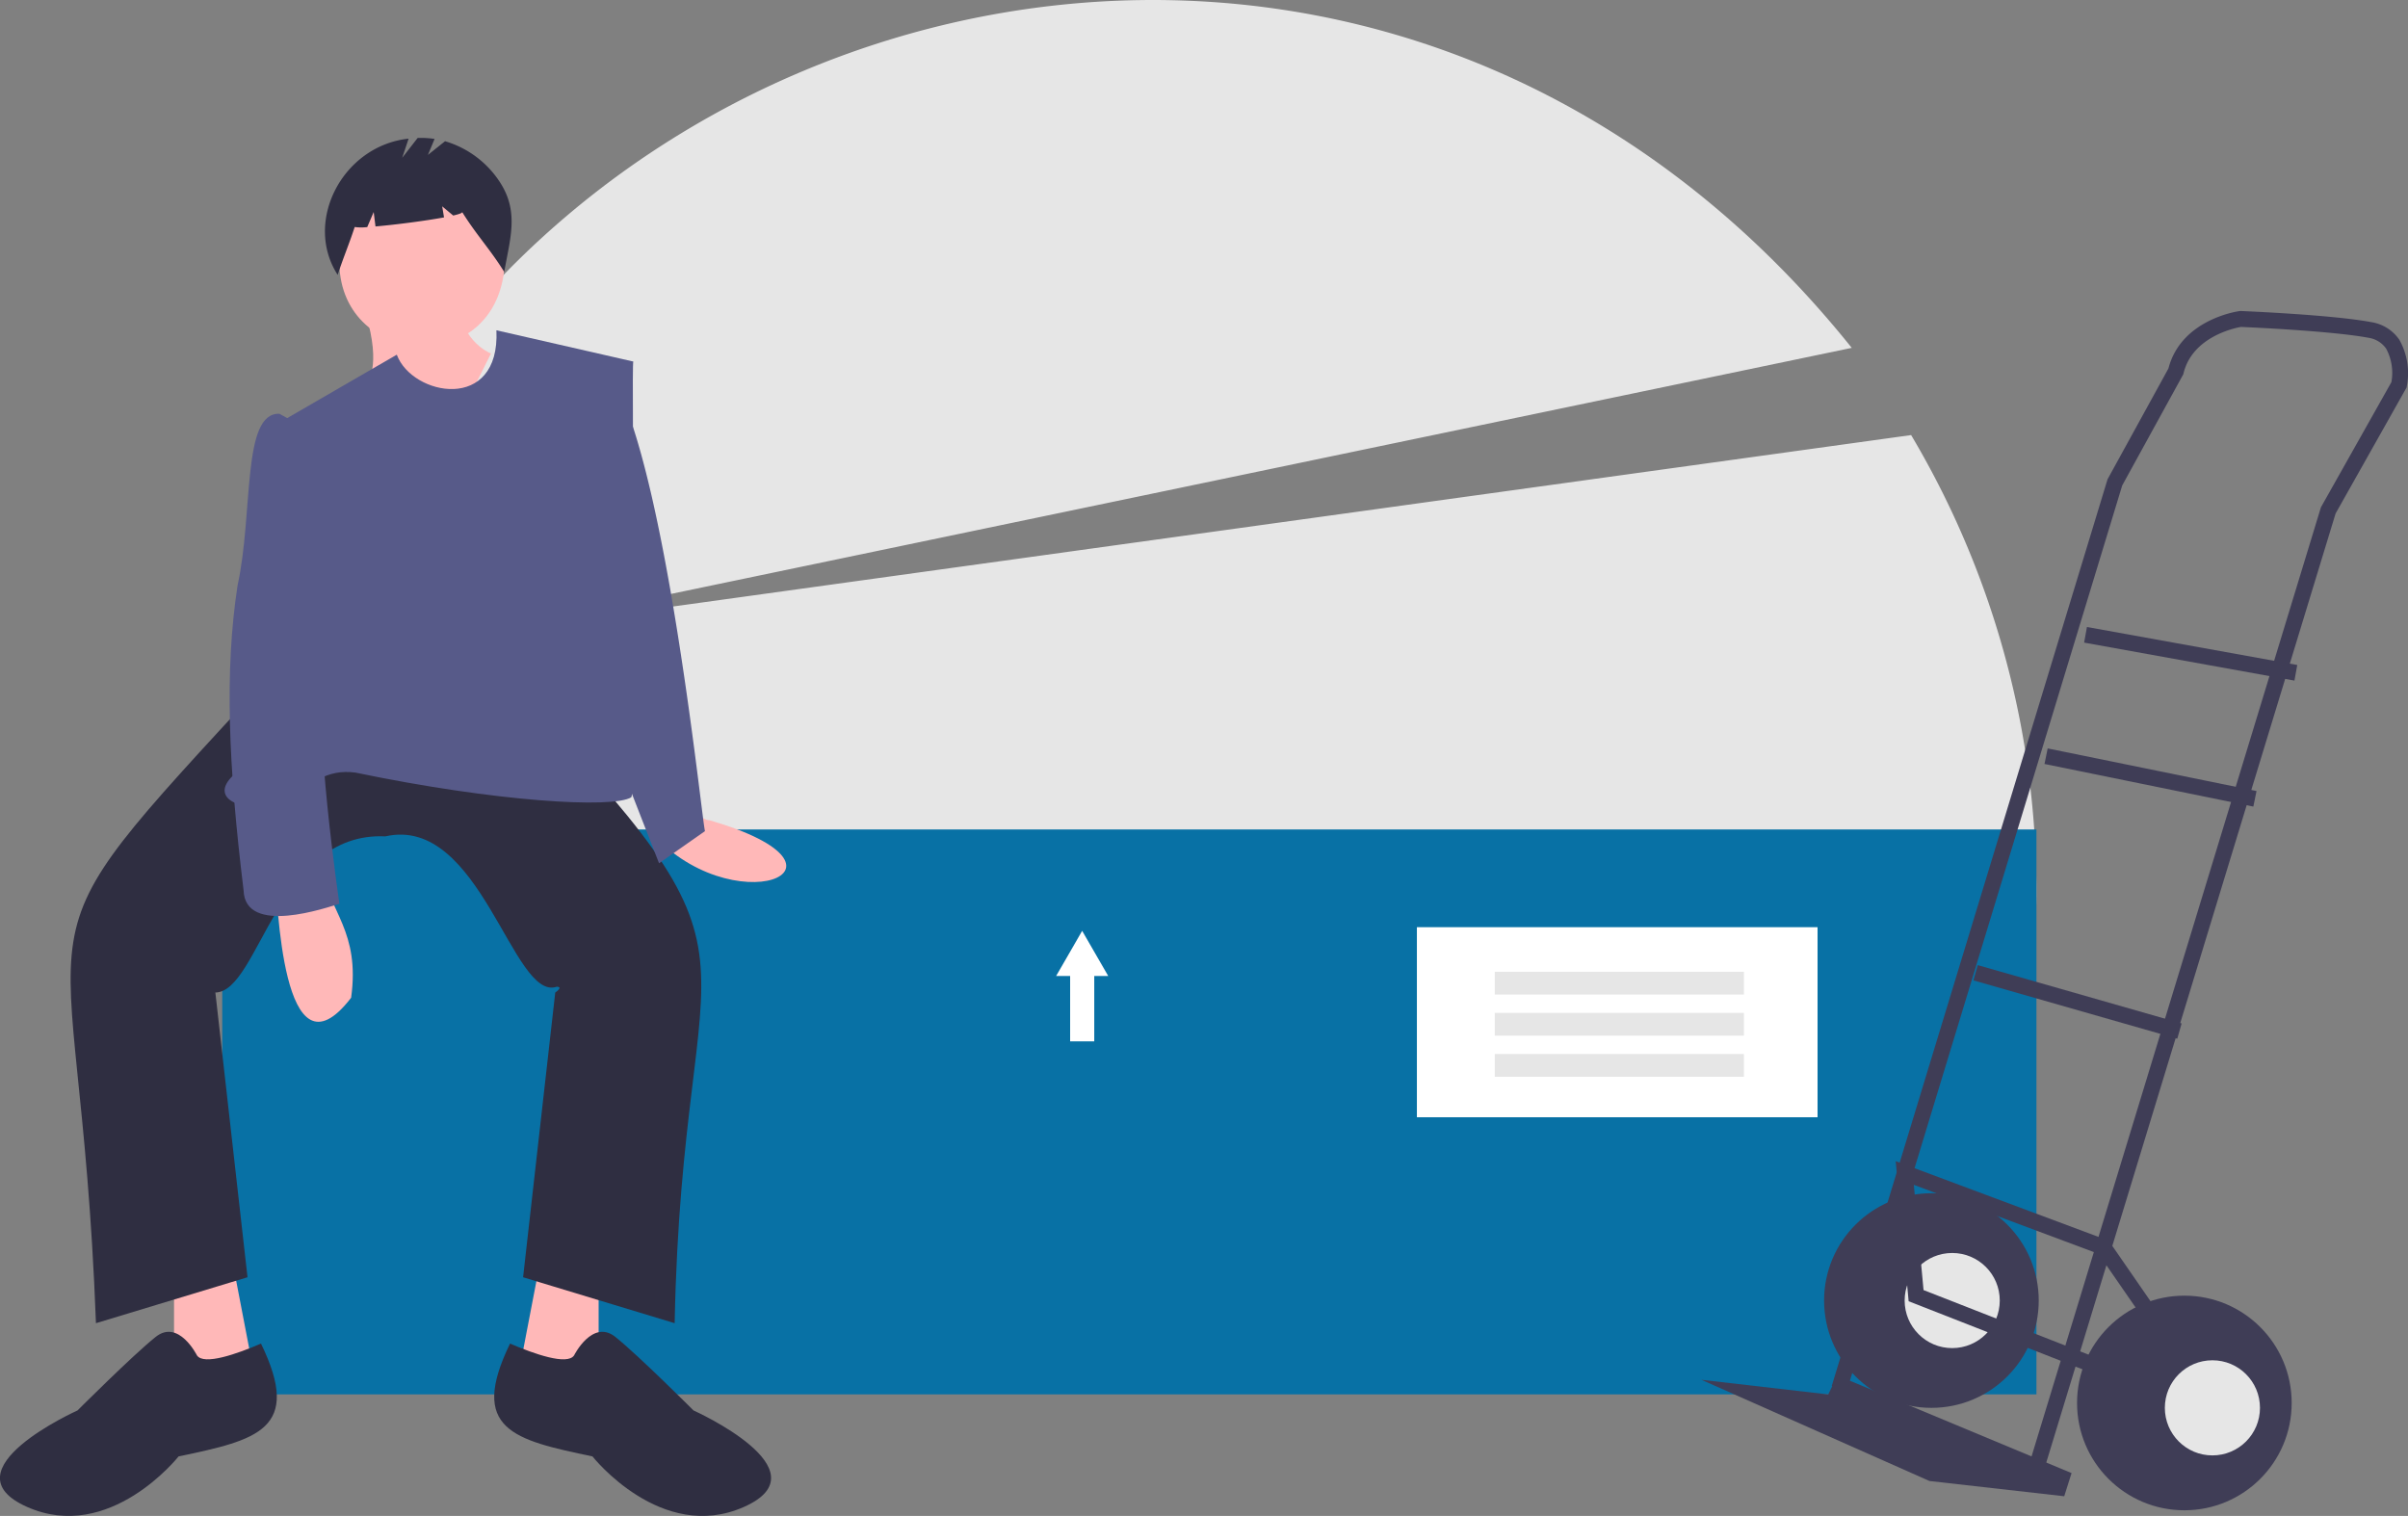
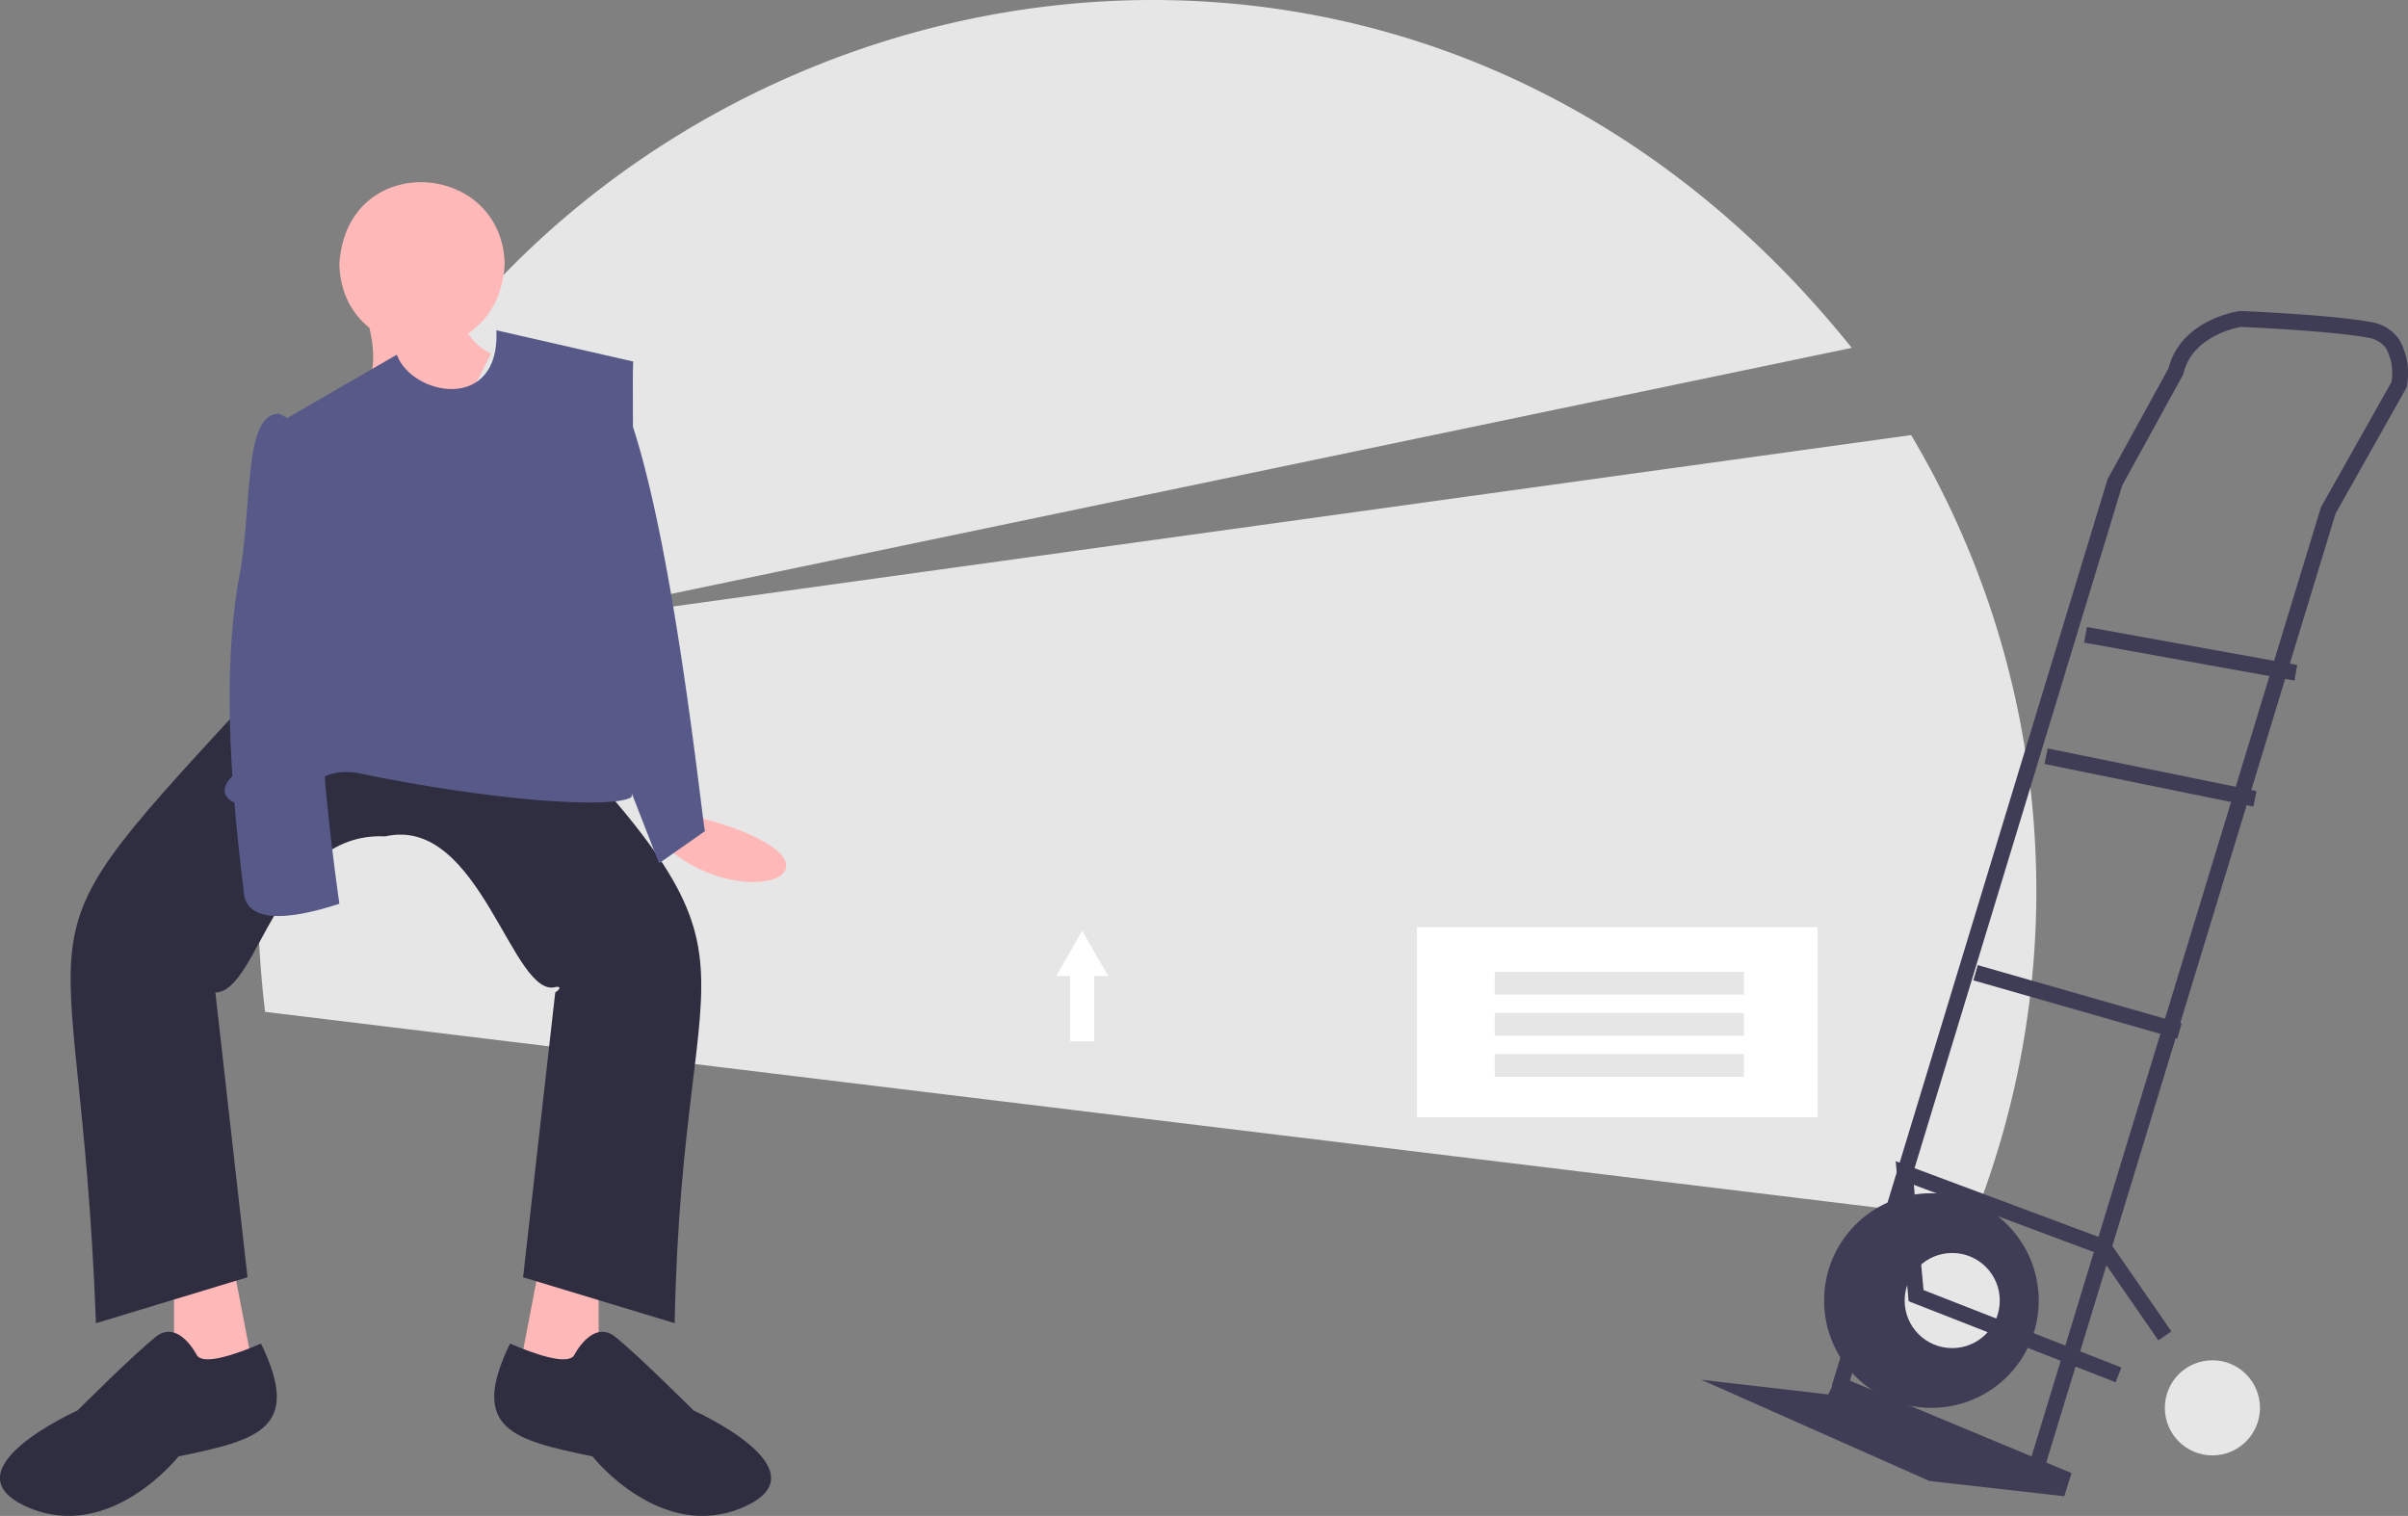
<svg xmlns="http://www.w3.org/2000/svg" width="200.28" height="126.09" viewBox="0 0 200.28 126.09">
  <rect x="0" y="0" width="200.28" height="126.09" fill="#808080" stroke="none" />
  <g id="グループ_130" data-name="グループ 130" transform="translate(0)">
    <path id="パス_200" data-name="パス 200" d="M388.987,272.661a74.195,74.195,0,0,0-5.2-65.232l-118.439,16.4,113.5-23.654c-47.836-59.652-140.942-20.086-131.967,55.229Z" transform="translate(-224.833 -171.241)" fill="#e6e6e6" />
-     <rect id="長方形_177" data-name="長方形 177" width="150.892" height="46.987" transform="translate(18.485 68.993)" fill="#0871a5" />
    <path id="パス_201" data-name="パス 201" d="M399.48,467.893c1.354,1.051,1.849,1.391,2.137,1.348,13.969,4.068,1.723,8.835-5.064.743Z" transform="translate(-342.626 -401.023)" fill="#ffb8b8" />
    <path id="パス_202" data-name="パス 202" d="M60.1,472.685v9.55l6.876-.382-1.91-9.932Z" transform="translate(-45.625 -366.447)" fill="#ffb8b8" />
    <path id="パス_203" data-name="パス 203" d="M197.038,472.685v9.55l-6.876-.382,1.91-9.932Z" transform="translate(-147.248 -366.447)" fill="#ffb8b8" />
    <path id="パス_204" data-name="パス 204" d="M207.393,440.517l10.314-.382c23.793,24.944,14.8,19.255,14.134,53.481l-12.606-3.82,2.674-23.684s.705-.47.12-.481c-3.66,1.258-6.33-14.315-14.254-12.507-9.017-.431-10.485,12.945-14.134,12.988l2.674,23.684-12.606,3.82C182.3,456,175.379,464.5,197.842,440.135Z" transform="translate(-175.728 -383.557)" fill="#2f2e41" />
    <path id="パス_205" data-name="パス 205" d="M173.6,667.133s-1.528-3.056-3.438-1.528-6.494,6.112-6.494,6.112-11.078,4.966-4.2,8.022,12.606-4.2,12.606-4.2c6.549-1.366,10.327-2.24,6.854-9.384C176.959,667.006,174.168,667.994,173.6,667.133Z" transform="translate(-157.221 -554.4)" fill="#2f2e41" />
    <path id="パス_206" data-name="パス 206" d="M347.063,667.133s1.528-3.056,3.438-1.528,6.494,6.112,6.494,6.112,11.078,4.966,4.2,8.022-12.606-4.2-12.606-4.2c-6.549-1.366-10.327-2.24-6.854-9.384C343.709,667.006,346.5,667.994,347.063,667.133Z" transform="translate(-299.313 -554.4)" fill="#2f2e41" />
    <path id="パス_207" data-name="パス 207" d="M288.173,240.984c-.568,9.51-13.547,8.672-13.752,0C274.989,231.475,287.968,232.312,288.173,240.984Z" transform="translate(-246.195 -219.008)" fill="#ffb8b8" />
    <path id="パス_208" data-name="パス 208" d="M290.282,279.5c3.342,10.1-4.548,4.6,6.494,12.606l4.2-8.4s-3.056-1.146-2.674-5.348Z" transform="translate(-260.138 -254.305)" fill="#ffb8b8" />
    <path id="パス_209" data-name="パス 209" d="M268.783,298.706l-11.387-2.6c.32,6.866-7.007,5.484-8.286,2.03l-10.887,6.3c4.57,17.019,3.412,17.722-2.674,28.65-2.322,2.121,1.151,3.336,4.175,2.176,2.306-1.423,3.477-2.688,5.949-2.366,11.677,2.431,21.4,3.005,22.937,2.055C269.159,334.163,268.592,298.843,268.783,298.706Z" transform="translate(-216.108 -268.634)" fill="#575a89" />
    <path id="パス_210" data-name="パス 210" d="M363.245,307.155a15.046,15.046,0,0,0,2.35-.925c5.725-.1,9.567,38.413,9.874,39.508l-3.82,2.674-6.112-15.662Z" transform="translate(-316.834 -276.608)" fill="#575a89" />
-     <path id="パス_211" data-name="パス 211" d="M252.215,493.243c.2,1.442.528,17.632,6.327,10.069.761-5.518-1.826-7.165-2.507-10.833Z" transform="translate(-229.337 -420.325)" fill="#ffb8b8" />
    <path id="パス_212" data-name="パス 212" d="M241.827,328.644l-1.17-.649c-3.138-.1-2.149,8.2-3.477,14.286-1.085,7.087-.776,14.9.5,25.348.111,3.834,6.978,1.419,7.97,1.125,0,0-2.292-15.662-1.146-18.336S241.827,328.644,241.827,328.644Z" transform="translate(-217.421 -293.581)" fill="#575a89" />
-     <path id="パス_213" data-name="パス 213" d="M284.087,222.706a8.2,8.2,0,0,0-4.662-3.564L278,220.282l.554-1.33a7.546,7.546,0,0,0-1.409-.081l-1.282,1.649.531-1.592c-5.5.591-8.759,6.908-5.9,11.329.441-1.354.976-2.625,1.416-3.979a4.007,4.007,0,0,0,1.044.005l.536-1.251.15,1.2c1.662-.145,4.127-.463,5.7-.754l-.153-.919.917.764c.483-.111.769-.212.746-.289,1.172,1.889,2.333,3.1,3.5,4.984C284.8,227.351,285.583,225.136,284.087,222.706Z" transform="translate(-242.409 -207.396)" fill="#2f2e41" />
    <rect id="長方形_178" data-name="長方形 178" width="33.324" height="15.808" transform="translate(117.847 77.121)" fill="#fff" />
    <rect id="長方形_179" data-name="長方形 179" width="20.721" height="1.895" transform="translate(124.324 80.829)" fill="#e6e6e6" />
    <rect id="長方形_180" data-name="長方形 180" width="20.721" height="1.895" transform="translate(124.324 84.249)" fill="#e6e6e6" />
    <rect id="長方形_181" data-name="長方形 181" width="20.721" height="1.895" transform="translate(124.324 87.669)" fill="#e6e6e6" />
    <path id="パス_214" data-name="パス 214" d="M393.249,347.734l-1.084-1.877-1.084-1.878L390,345.857l-1.084,1.877h1.165v5.437h2.006v-5.437Z" transform="translate(-301.075 -266.555)" fill="#fff" />
    <circle id="楕円形_42" data-name="楕円形 42" cx="8.926" cy="8.926" r="8.926" transform="translate(151.715 99.249)" fill="#3f3d56" />
    <circle id="楕円形_43" data-name="楕円形 43" cx="3.956" cy="3.956" r="3.956" transform="translate(158.414 104.219)" fill="#e6e6e6" />
    <path id="パス_215" data-name="パス 215" d="M652.867,509.033l19.474,8.114-.609,1.927-11.208-1.268-18.967-8.418,10.548,1.217Z" transform="translate(-500.044 -394.621)" fill="#3f3d56" />
    <path id="パス_216" data-name="パス 216" d="M861.442,408.909l24.22-79.45,5.9-10.474.021-.1a5.69,5.69,0,0,0-.613-3.867,3.473,3.473,0,0,0-2.345-1.477c-3.255-.61-10.538-.911-10.846-.924l-.058,0-.058.008c-.2.027-4.853.707-5.905,4.772l-5.063,9.215-.02.066-22.923,75.36,1.261.384,22.9-75.294,5.08-9.246.021-.085c.744-3.058,4.3-3.774,4.774-3.856.744.032,7.589.336,10.591.9a2.174,2.174,0,0,1,1.491.912,4.272,4.272,0,0,1,.434,2.78l-5.862,10.41-.021.069L860.18,408.524Z" transform="translate(-691.404 -286.748)" fill="#3f3d56" />
    <rect id="長方形_182" data-name="長方形 182" width="1.319" height="17.775" transform="translate(173.343 53.45) rotate(-79.762)" fill="#3f3d56" />
    <rect id="長方形_183" data-name="長方形 183" width="1.319" height="17.725" transform="matrix(0.2, -0.98, 0.98, 0.2, 170.047, 63.544)" fill="#3f3d56" />
    <rect id="長方形_184" data-name="長方形 184" width="1.319" height="17.637" transform="translate(164.133 81.544) rotate(-74.032)" fill="#3f3d56" />
    <path id="パス_217" data-name="パス 217" d="M726.932,453.393l.481-1.228-16.458-6.444-.808-8.751,15.361,5.737,4.976,7.2,1.085-.749-5.212-7.542L708.64,435l1.076,11.652Z" transform="translate(-550.969 -338.418)" fill="#3f3d56" />
-     <circle id="楕円形_44" data-name="楕円形 44" cx="8.926" cy="8.926" r="8.926" transform="translate(172.754 107.769)" fill="#3f3d56" />
    <circle id="楕円形_45" data-name="楕円形 45" cx="3.956" cy="3.956" r="3.956" transform="translate(180.056 113.144)" fill="#e6e6e6" />
  </g>
</svg>